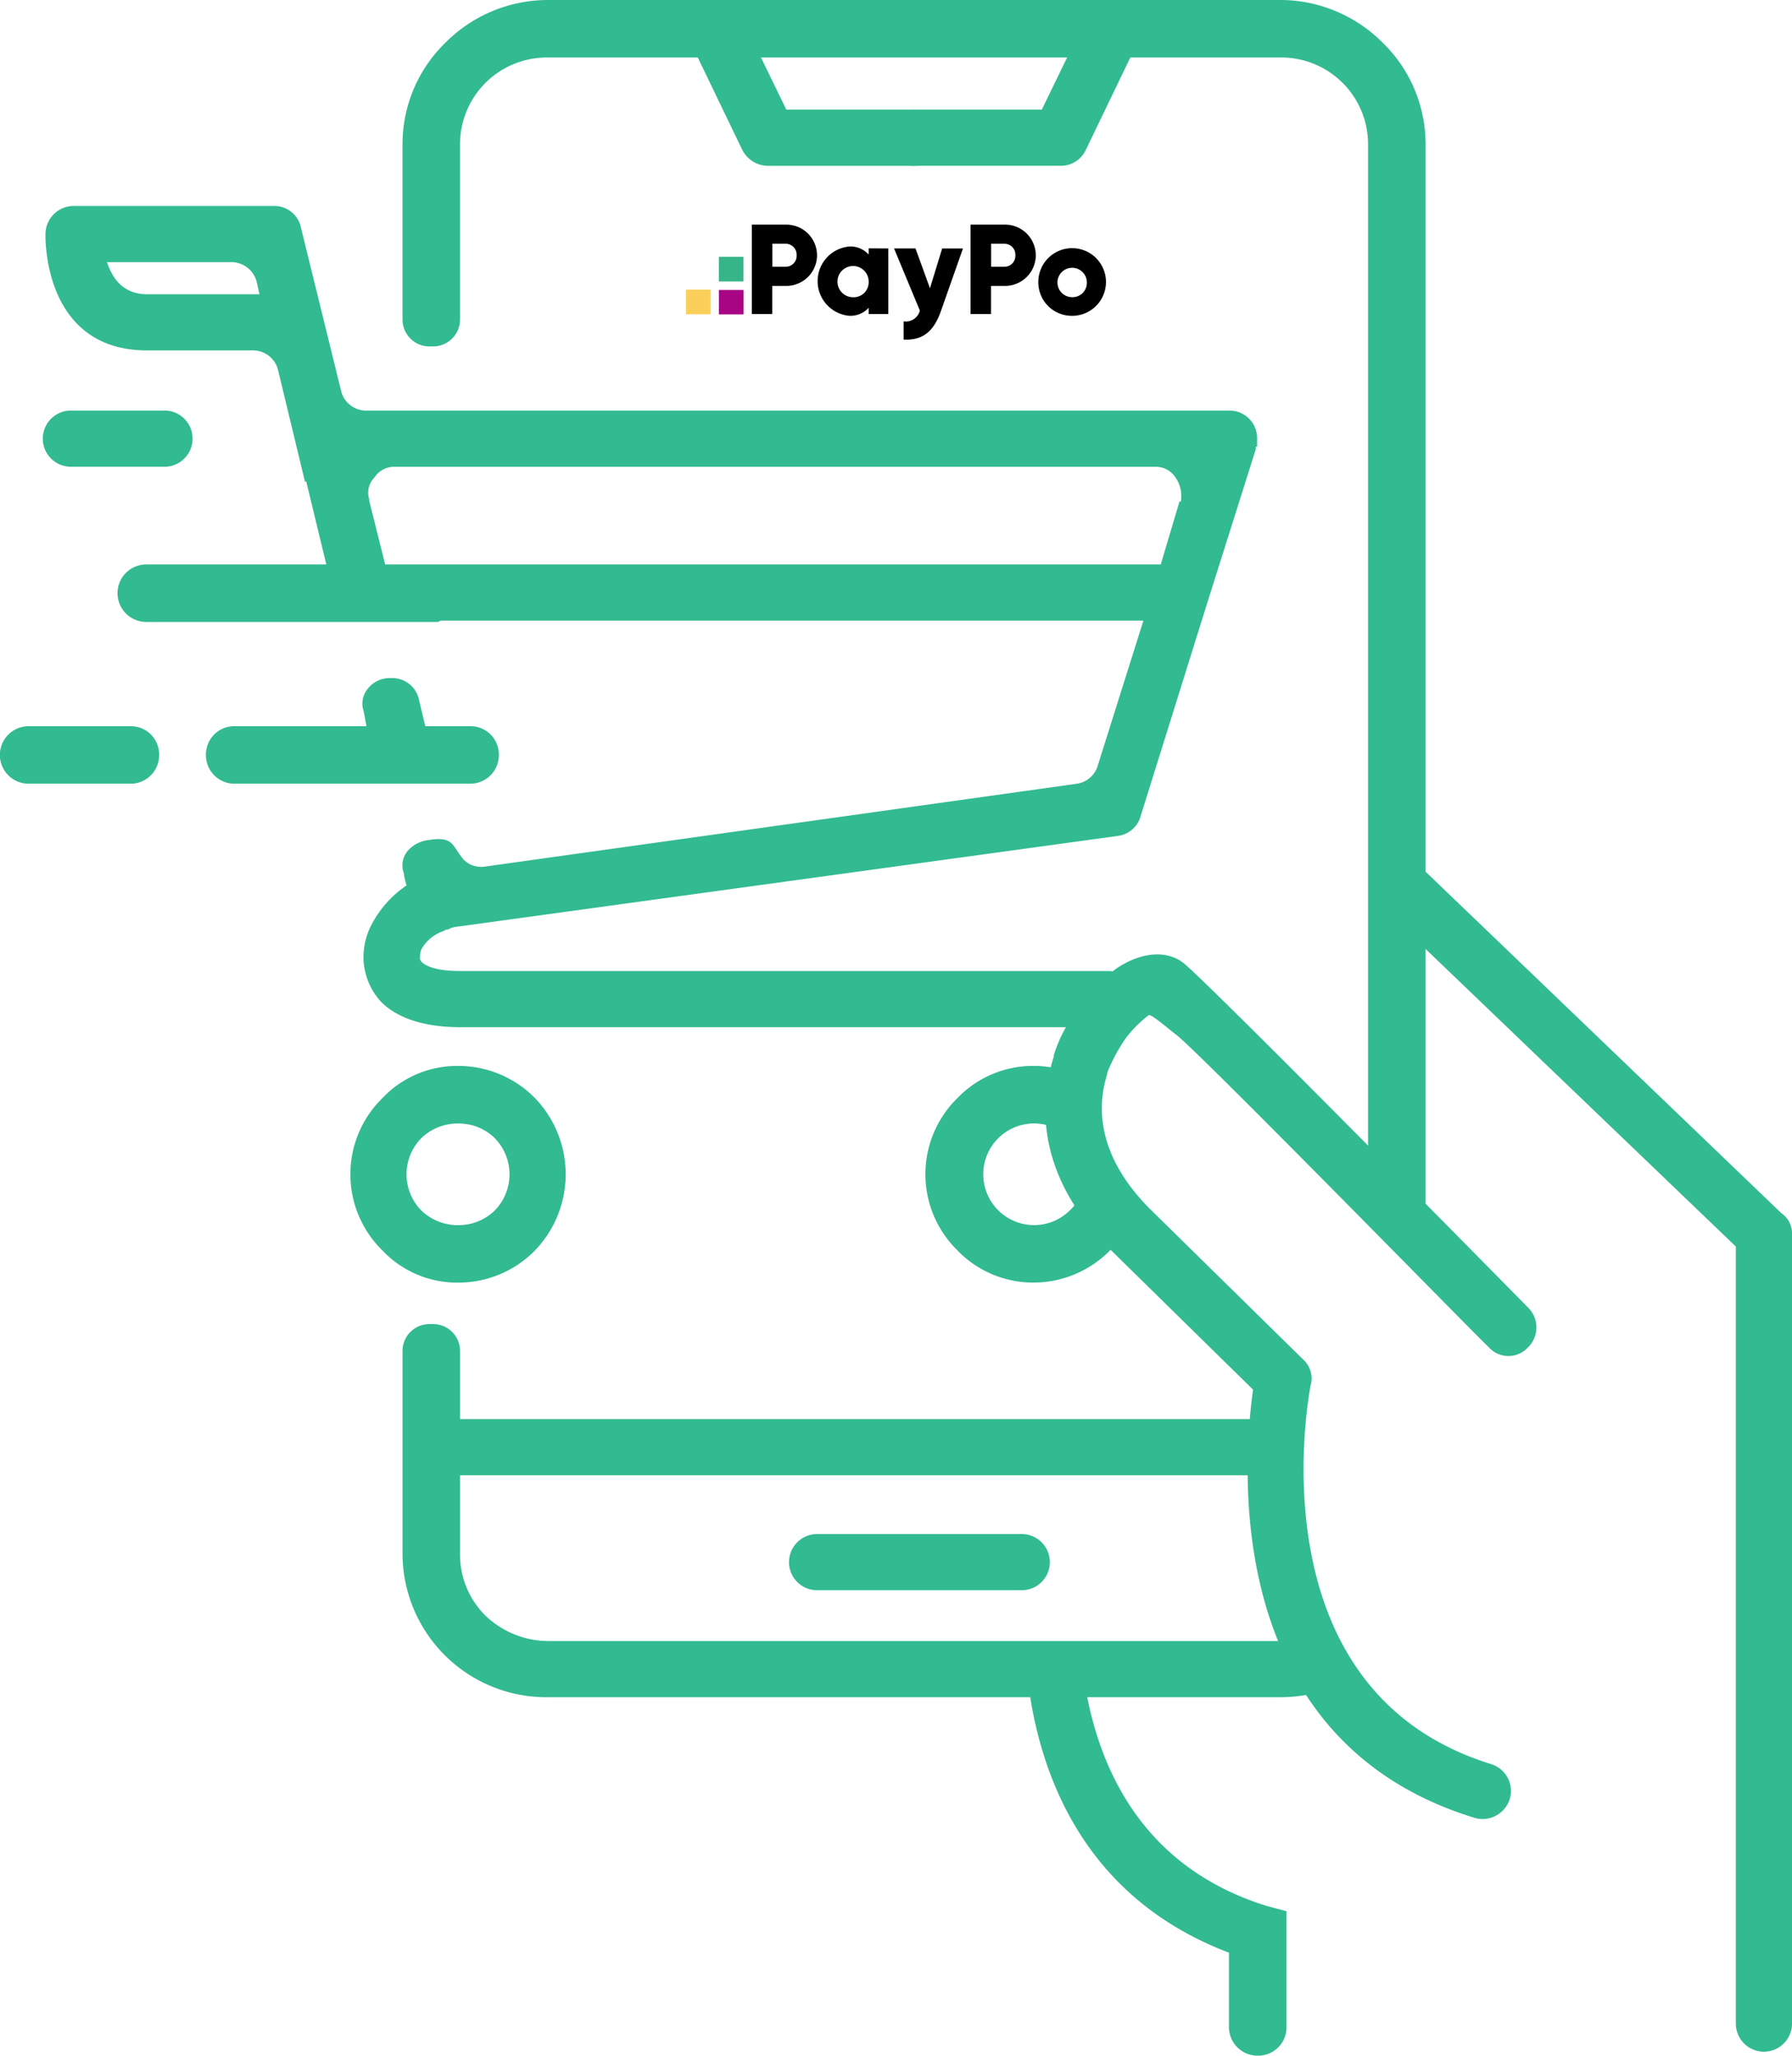
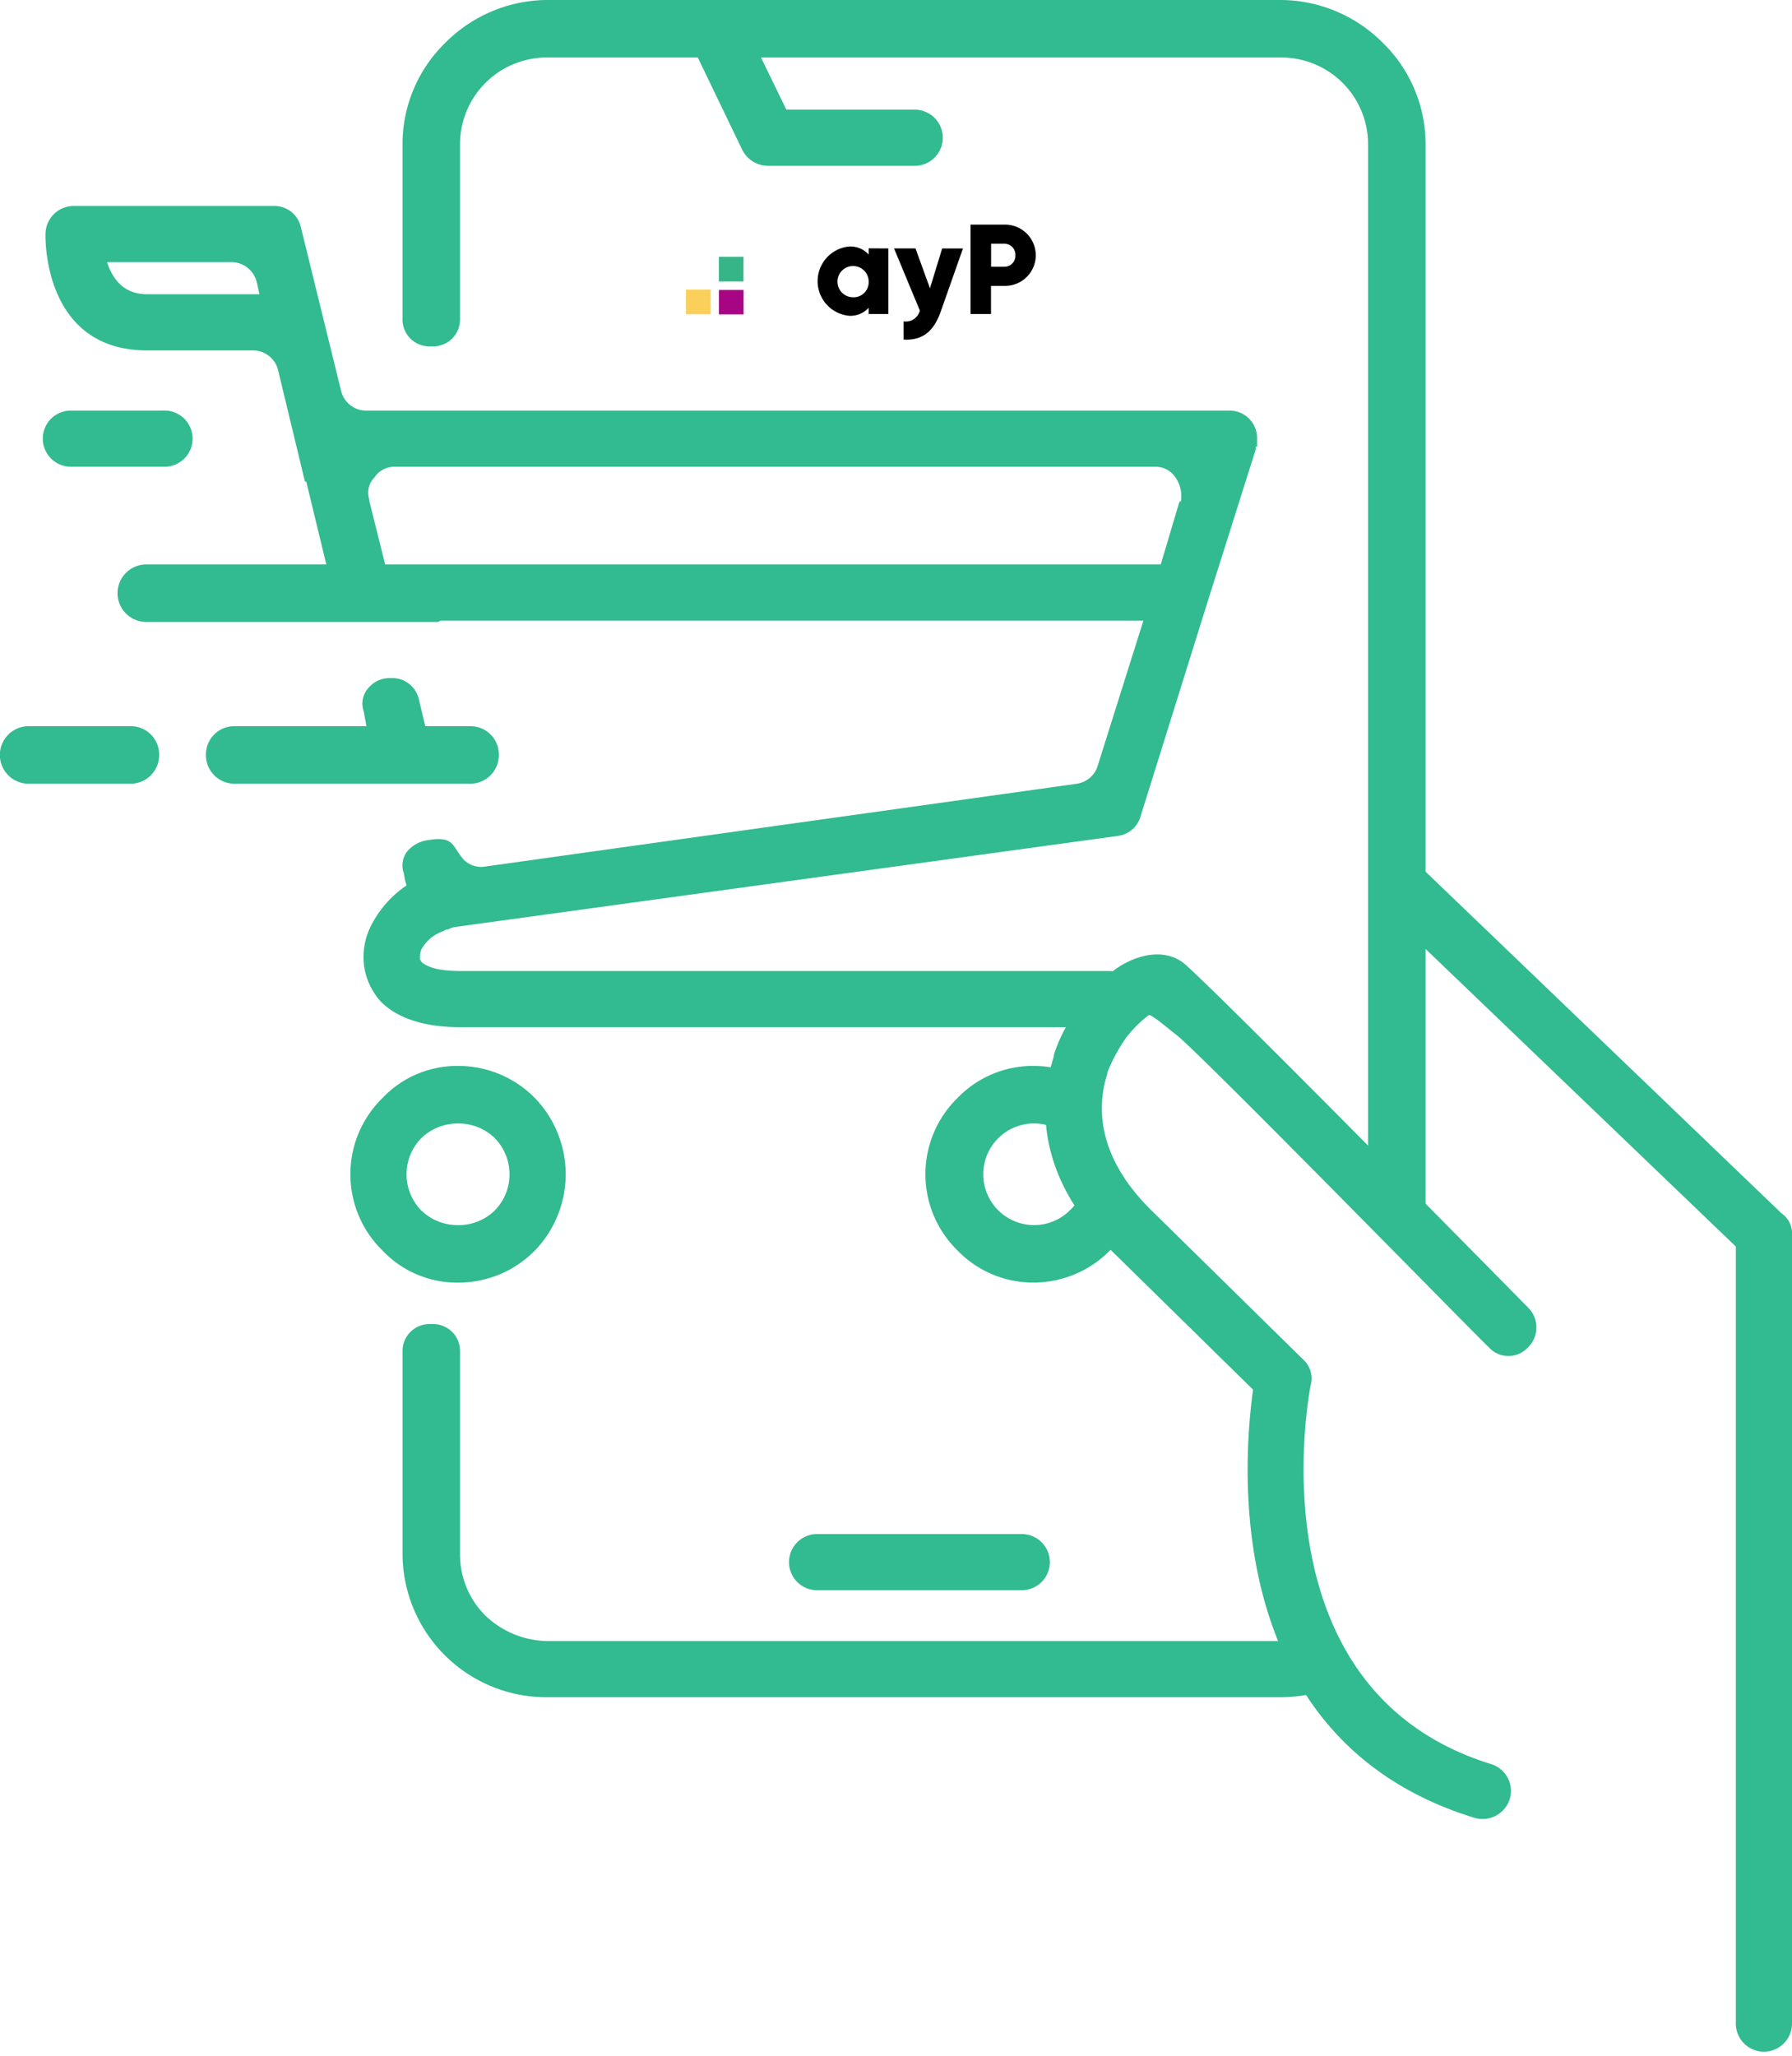
<svg xmlns="http://www.w3.org/2000/svg" id="Paypo_10" data-name="Paypo 10" width="173.37" height="198.858" viewBox="0 0 173.37 198.858">
  <defs>
    <clipPath id="clip-path">
      <rect id="Rectangle_5565" data-name="Rectangle 5565" width="40.63" height="11.128" fill="none" />
    </clipPath>
    <clipPath id="clip-path-2">
      <rect id="Rectangle_5580" data-name="Rectangle 5580" width="173.37" height="198.858" fill="#32ba90" />
    </clipPath>
  </defs>
  <g id="Group_9748" data-name="Group 9748" transform="translate(66.37 21.73)">
    <rect id="Rectangle_5562" data-name="Rectangle 5562" width="2.383" height="2.363" transform="translate(3.187 6.32)" fill="#a70584" />
    <rect id="Rectangle_5563" data-name="Rectangle 5563" width="2.383" height="2.383" transform="translate(3.178 3.113)" fill="#36b588" />
    <rect id="Rectangle_5564" data-name="Rectangle 5564" width="2.383" height="2.383" transform="translate(0 6.29)" fill="#fad05b" />
    <g id="Group_9718" data-name="Group 9718">
      <g id="Group_9717" data-name="Group 9717" clip-path="url(#clip-path)">
-         <path id="Path_16079" data-name="Path 16079" d="M166.731,2.964A2.97,2.97,0,0,1,163.7,5.927h-1.3V8.644h-1.978V0H163.7a2.973,2.973,0,0,1,3.031,2.963m-1.974,0a1.056,1.056,0,0,0-1.049-1.112h-1.3V4.076h1.3a1.056,1.056,0,0,0,1.049-1.112" transform="translate(-154.056 -0.001)" />
        <path id="Path_16080" data-name="Path 16080" d="M327.752,53.679v6.339h-1.9v-.6a2.386,2.386,0,0,1-1.891.775,3.365,3.365,0,0,1,0-6.7,2.379,2.379,0,0,1,1.891.775v-.6Zm-1.9,3.17A1.51,1.51,0,1,0,324.34,58.4a1.451,1.451,0,0,0,1.509-1.549" transform="translate(-308.181 -51.375)" />
        <path id="Path_16081" data-name="Path 16081" d="M513.3,58l-2.153,6.109c-.707,2-1.827,2.8-3.591,2.709V65.054a1.4,1.4,0,0,0,1.573-1.045l-2.5-6.01h2.077l1.4,3.853L511.287,58Z" transform="translate(-486.505 -55.696)" />
        <path id="Path_16082" data-name="Path 16082" d="M699.532,2.964A2.97,2.97,0,0,1,696.5,5.927h-1.3V8.644h-1.978V0H696.5a2.973,2.973,0,0,1,3.031,2.963m-1.974,0a1.056,1.056,0,0,0-1.049-1.112h-1.3V4.076h1.3a1.056,1.056,0,0,0,1.049-1.112" transform="translate(-665.693 -0.001)" />
-         <path id="Path_16083" data-name="Path 16083" d="M858.128,61.161a3.273,3.273,0,1,1,3.273,3.261,3.238,3.238,0,0,1-3.273-3.261m4.695,0a1.422,1.422,0,1,0-1.422,1.458,1.386,1.386,0,0,0,1.422-1.458" transform="translate(-824.044 -55.6)" />
      </g>
    </g>
  </g>
  <g id="Group_9747" data-name="Group 9747">
    <g id="Group_9746" data-name="Group 9746" clip-path="url(#clip-path-2)">
      <path id="Path_16149" data-name="Path 16149" d="M222.258,13.973V120.324l-5.563-5.175V13.973a8.393,8.393,0,0,0-8.41-8.41h-71.03a8.393,8.393,0,0,0-8.41,8.41V30.922a2.6,2.6,0,0,1-2.588,2.588h-.388a2.6,2.6,0,0,1-2.588-2.588V13.973a13.681,13.681,0,0,1,4.14-9.833A13.985,13.985,0,0,1,137.255,0h71.03a13.985,13.985,0,0,1,9.833,4.14,13.681,13.681,0,0,1,4.14,9.833M214.237,162.89a14.853,14.853,0,0,1-5.952,1.294h-71.03a13.915,13.915,0,0,1-13.973-13.844V130.674a2.6,2.6,0,0,1,2.588-2.587h.388a2.6,2.6,0,0,1,2.588,2.587V150.34a8.307,8.307,0,0,0,2.458,5.952,8.874,8.874,0,0,0,5.952,2.458h71.03a7.821,7.821,0,0,0,3.105-.647,33.392,33.392,0,0,0,2.846,4.787" transform="translate(-84.339)" fill="#32ba90" />
      <path id="Path_16150" data-name="Path 16150" d="M210.739,4.125A2.7,2.7,0,0,1,211.9.5a2.744,2.744,0,0,1,3.752,1.164l4.4,9.057h12.421a2.717,2.717,0,0,1,0,5.434H218.243a2.8,2.8,0,0,1-2.458-1.553Z" transform="translate(-143.978 -0.114)" fill="#32ba90" />
-       <path id="Path_16151" data-name="Path 16151" d="M290.676,1.667A2.744,2.744,0,0,1,294.429.5a2.6,2.6,0,0,1,1.164,3.623L290.547,14.6a2.661,2.661,0,0,1-2.458,1.553h-14.1a2.72,2.72,0,1,1,0-5.434h12.291Z" transform="translate(-185.49 -0.114)" fill="#32ba90" />
      <path id="Path_16152" data-name="Path 16152" d="M366.912,326.481a2.7,2.7,0,0,1-.13,3.881,2.549,2.549,0,0,1-3.752-.129c-.13,0-27.3-27.817-30.146-30.146-.388-.259-2.458-2.07-2.717-1.941a11.747,11.747,0,0,0-2.2,2.2,16.338,16.338,0,0,0-1.811,3.364v.129c-1.164,3.623-.647,8.28,4.14,13.067l14.879,14.62a2.464,2.464,0,0,1,.647,2.458c0,.129-5.952,29.369,17.466,36.615a2.724,2.724,0,0,1,1.811,3.364,2.759,2.759,0,0,1-3.493,1.811c-24.712-7.633-22.253-34.8-21.348-41.4l-13.844-13.585c-6.6-6.6-7.116-13.326-5.434-18.631v-.129a13.854,13.854,0,0,1,2.717-4.916,14.524,14.524,0,0,1,3.364-3.493c2.329-1.553,4.787-1.811,6.469-.517,3.105,2.588,33.251,33.251,33.38,33.38" transform="translate(-219.03 -199.947)" fill="#32ba90" fill-rule="evenodd" />
-       <path id="Path_16153" data-name="Path 16153" d="M319.989,512.381c1.164,8.539,5.3,18.631,17.725,22.512l1.94.518v11.256a2.733,2.733,0,0,1-2.717,2.717,2.763,2.763,0,0,1-2.847-2.717v-7.245c-13.973-5.3-18.5-17.208-19.536-27.041Z" transform="translate(-215.191 -350.526)" fill="#32ba90" />
      <path id="Path_16154" data-name="Path 16154" d="M460.144,374.8a2.717,2.717,0,0,1-5.434,0v-75.17l-34.674-33.251a2.7,2.7,0,1,1,3.752-3.881l35.321,33.9a2.35,2.35,0,0,1,1.035,2.07Z" transform="translate(-286.774 -179.045)" fill="#32ba90" />
-       <path id="Path_16155" data-name="Path 16155" d="M128.457,440a2.653,2.653,0,0,1-2.717-2.717,2.733,2.733,0,0,1,2.717-2.717h80.216a2.733,2.733,0,0,1,2.717,2.717A2.653,2.653,0,0,1,208.673,440Z" transform="translate(-86.02 -297.289)" fill="#32ba90" />
      <path id="Path_16156" data-name="Path 16156" d="M244.367,475.219a2.717,2.717,0,1,1,0-5.434h19.8a2.717,2.717,0,1,1,0,5.434Z" transform="translate(-165.316 -321.386)" fill="#32ba90" />
      <path id="Path_16157" data-name="Path 16157" d="M35.45,82.87H118.9a2.653,2.653,0,0,1,2.717,2.717v.776h-.129v.259l-4.658,14.749-6.469,20.7a2.628,2.628,0,0,1-2.2,1.941l-64.043,8.8a1.842,1.842,0,0,0-.776.259.475.475,0,0,0-.388.13,3.848,3.848,0,0,0-2.2,1.811,2.524,2.524,0,0,0-.13.906c0,.129.13.129.13.259.517.517,1.682.906,3.752.906h62.75a2.717,2.717,0,1,1,0,5.434H44.507c-3.752,0-6.34-1.035-7.763-2.587a6.5,6.5,0,0,1-1.553-3.623,6.726,6.726,0,0,1,.647-3.493,10.363,10.363,0,0,1,3.493-4.011,6.577,6.577,0,0,1-.259-1.164,2.2,2.2,0,0,1,.388-2.2,3.193,3.193,0,0,1,2.07-1.035c2.458-.388,2.2.647,3.364,1.941a2.377,2.377,0,0,0,1.941.647l57.315-8.022a2.483,2.483,0,0,0,2.07-1.811l4.4-13.973H42.7c-.129,0-.259.129-.388.129H14.1a2.782,2.782,0,0,1,0-5.563H31.569l-1.941-8.022H29.5L26.911,78.989a2.493,2.493,0,0,0-2.458-1.941H14.232C4.011,77.048,4.4,65.792,4.4,65.792a2.733,2.733,0,0,1,2.717-2.717H26.523a2.617,2.617,0,0,1,2.588,2.07L32.992,80.93A2.493,2.493,0,0,0,35.45,82.87M112.3,97.749l1.811-6.081h.13a3.117,3.117,0,0,0-.518-2.329,2.281,2.281,0,0,0-1.94-1.035H38.167a2.281,2.281,0,0,0-1.941,1.035,2.081,2.081,0,0,0-.517,2.07v.13l1.553,6.21H112.3ZM6.857,88.3a2.717,2.717,0,0,1,0-5.434h8.927a2.72,2.72,0,1,1,0,5.434Zm5.822,25.1a2.733,2.733,0,0,1,2.717,2.717,2.762,2.762,0,0,1-2.717,2.846H2.717a2.782,2.782,0,0,1,0-5.563Zm9.962,5.563a2.762,2.762,0,0,1-2.717-2.846,2.733,2.733,0,0,1,2.717-2.717H35.45l-.259-1.423a2.26,2.26,0,0,1,.388-2.2,2.7,2.7,0,0,1,2.07-1.035h.259a2.641,2.641,0,0,1,2.588,1.94l.647,2.717h4.4a2.733,2.733,0,0,1,2.717,2.717,2.762,2.762,0,0,1-2.717,2.846h-22.9ZM25.1,71.614l-.259-1.164a2.536,2.536,0,0,0-2.588-1.941H10.35c.518,1.553,1.553,3.105,3.882,3.105Z" transform="translate(0 -43.15)" fill="#32ba90" />
      <path id="Path_16158" data-name="Path 16158" d="M117.789,326.433a10.373,10.373,0,0,1,7.375,3.105,10.625,10.625,0,0,1,0,14.749,10.373,10.373,0,0,1-7.375,3.105,9.936,9.936,0,0,1-7.374-3.105,10.31,10.31,0,0,1,0-14.749,9.936,9.936,0,0,1,7.374-3.105m3.494,6.986A5,5,0,0,0,117.789,332a5.082,5.082,0,0,0-3.623,1.423,5,5,0,0,0,0,6.986,5.082,5.082,0,0,0,3.623,1.423,5,5,0,0,0,3.494-1.423,5,5,0,0,0,0-6.986" transform="translate(-73.412 -223.317)" fill="#32ba90" />
      <path id="Path_16159" data-name="Path 16159" d="M293.907,326.433a10.017,10.017,0,0,1,5.175,1.423,15.276,15.276,0,0,0-1.682,5.563,4.917,4.917,0,1,0,0,6.986,4.921,4.921,0,0,0,1.164-1.682,29.728,29.728,0,0,0,2.976,5.3l-.259.259a10.375,10.375,0,0,1-7.375,3.105,10.152,10.152,0,0,1-7.375-3.105,10.31,10.31,0,0,1,0-14.749,10.151,10.151,0,0,1,7.375-3.105" transform="translate(-193.896 -223.317)" fill="#32ba90" />
    </g>
  </g>
</svg>